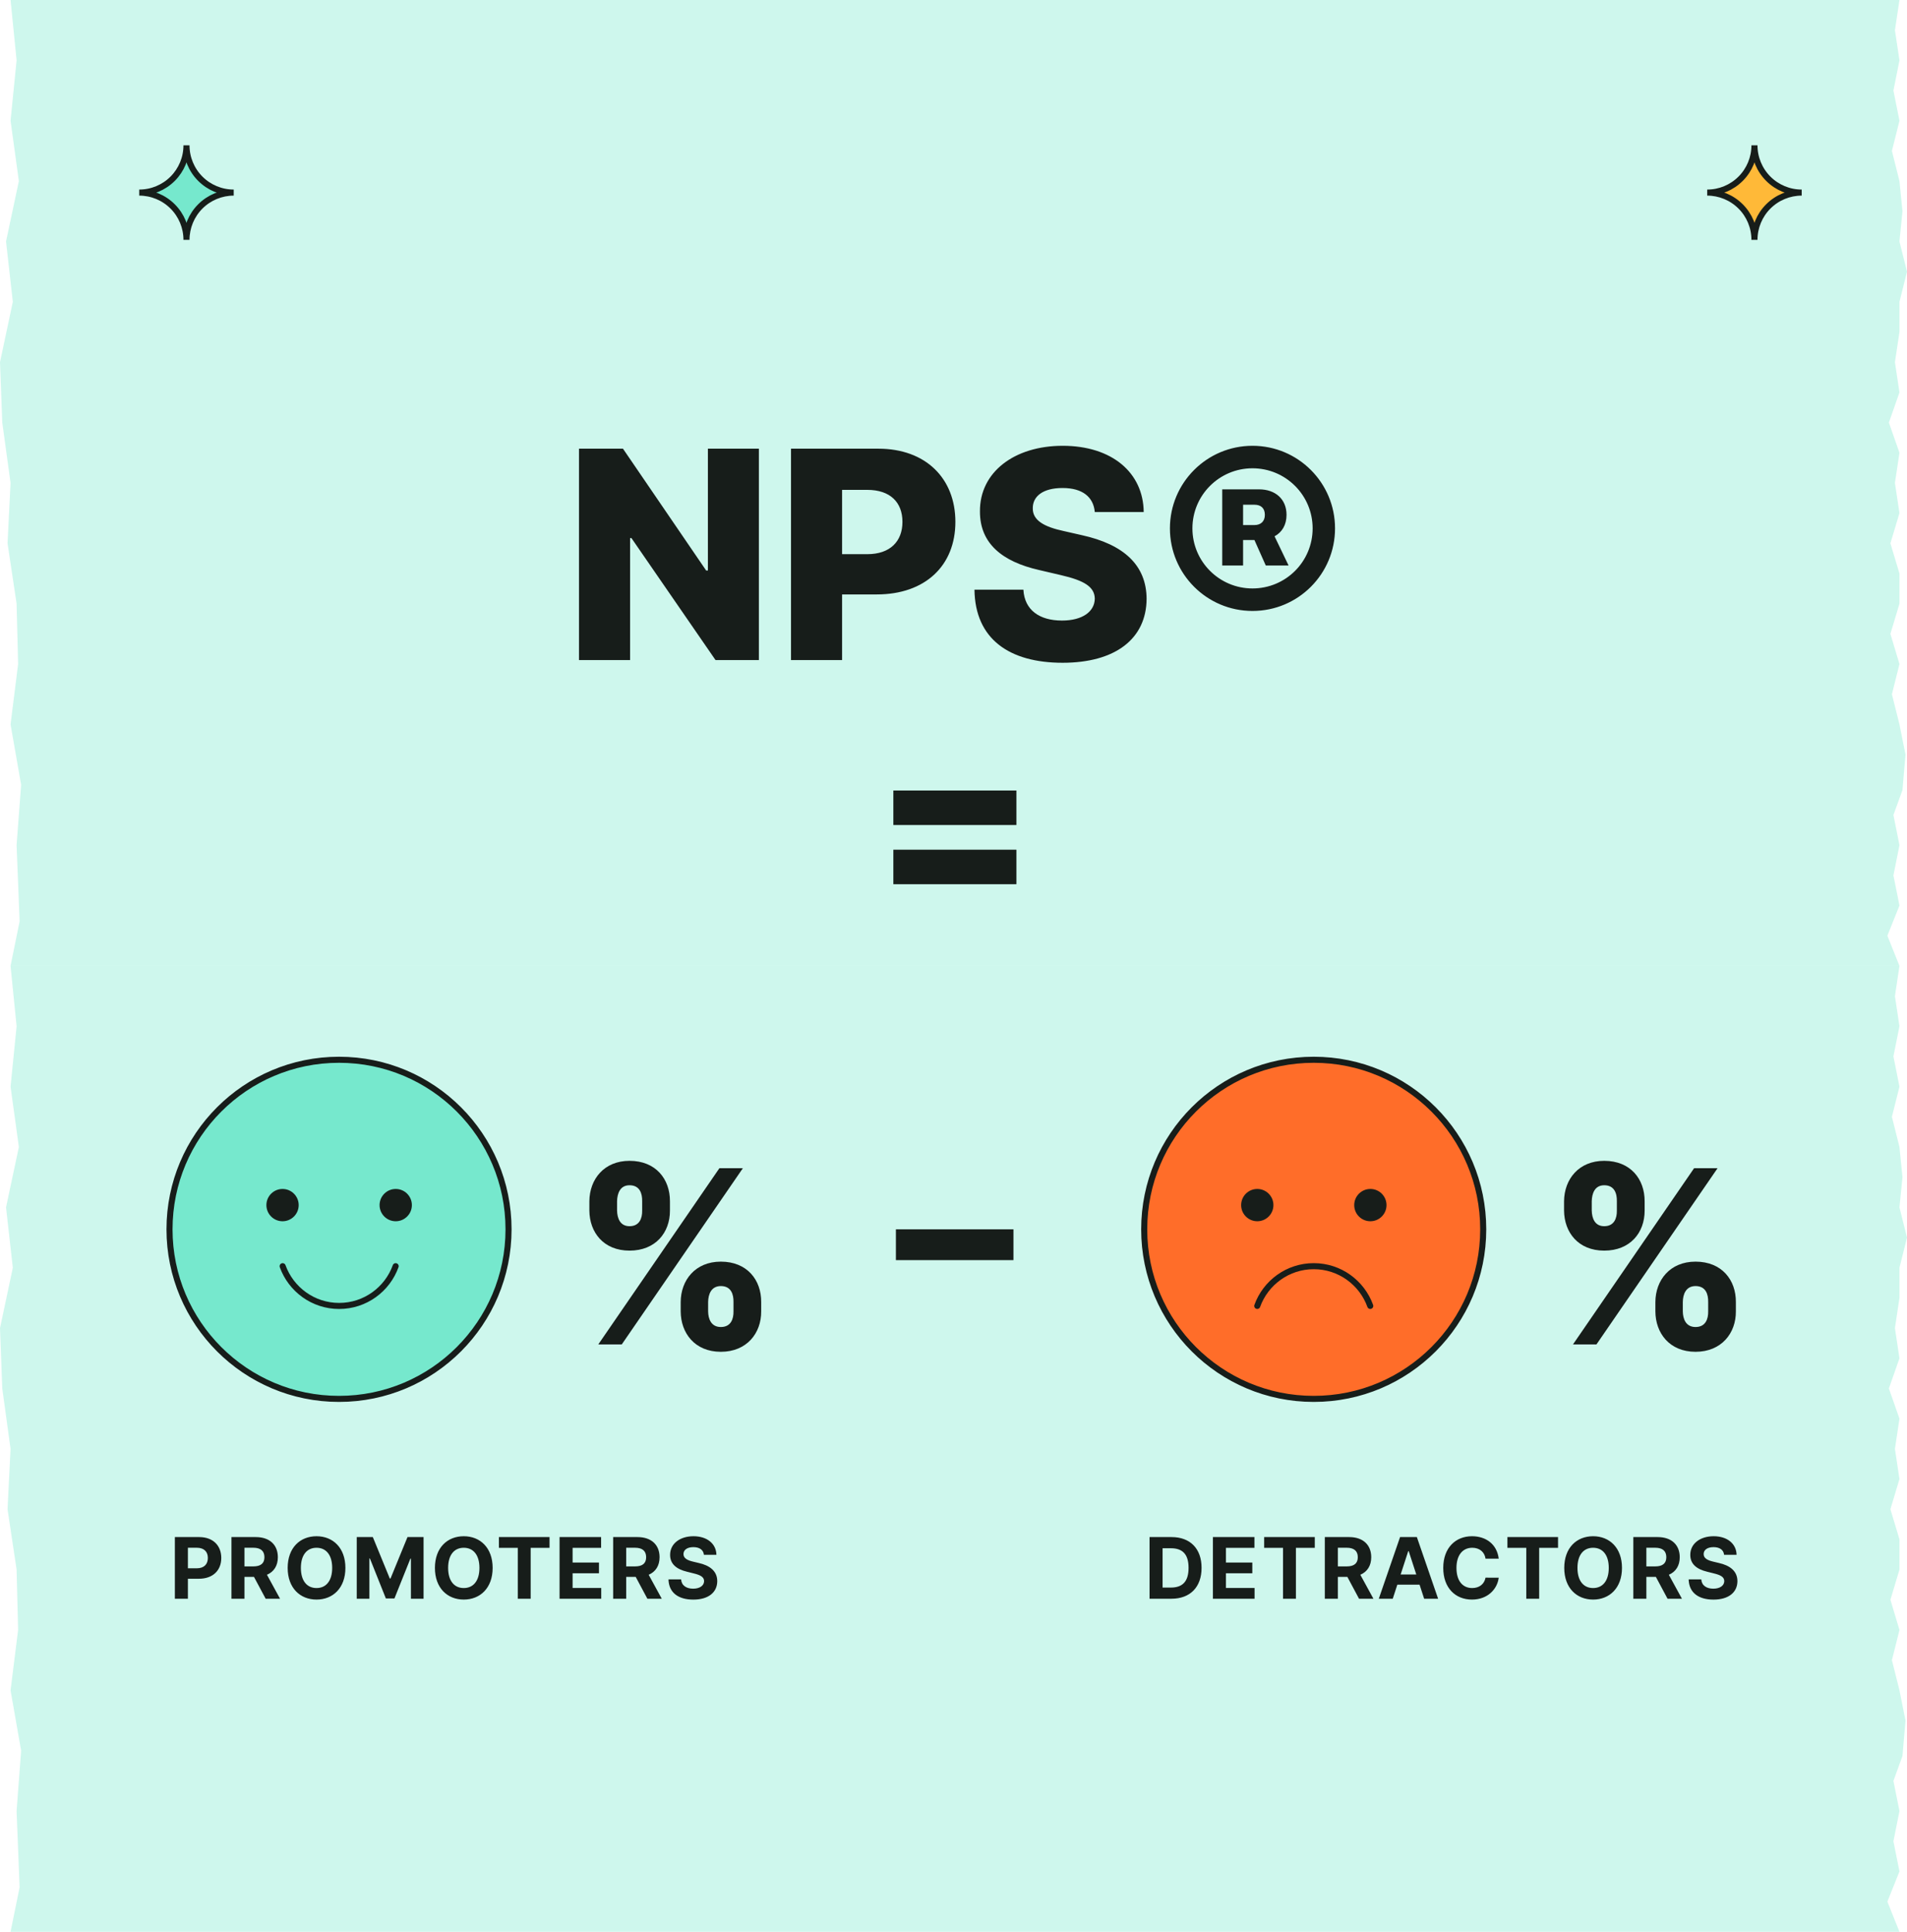
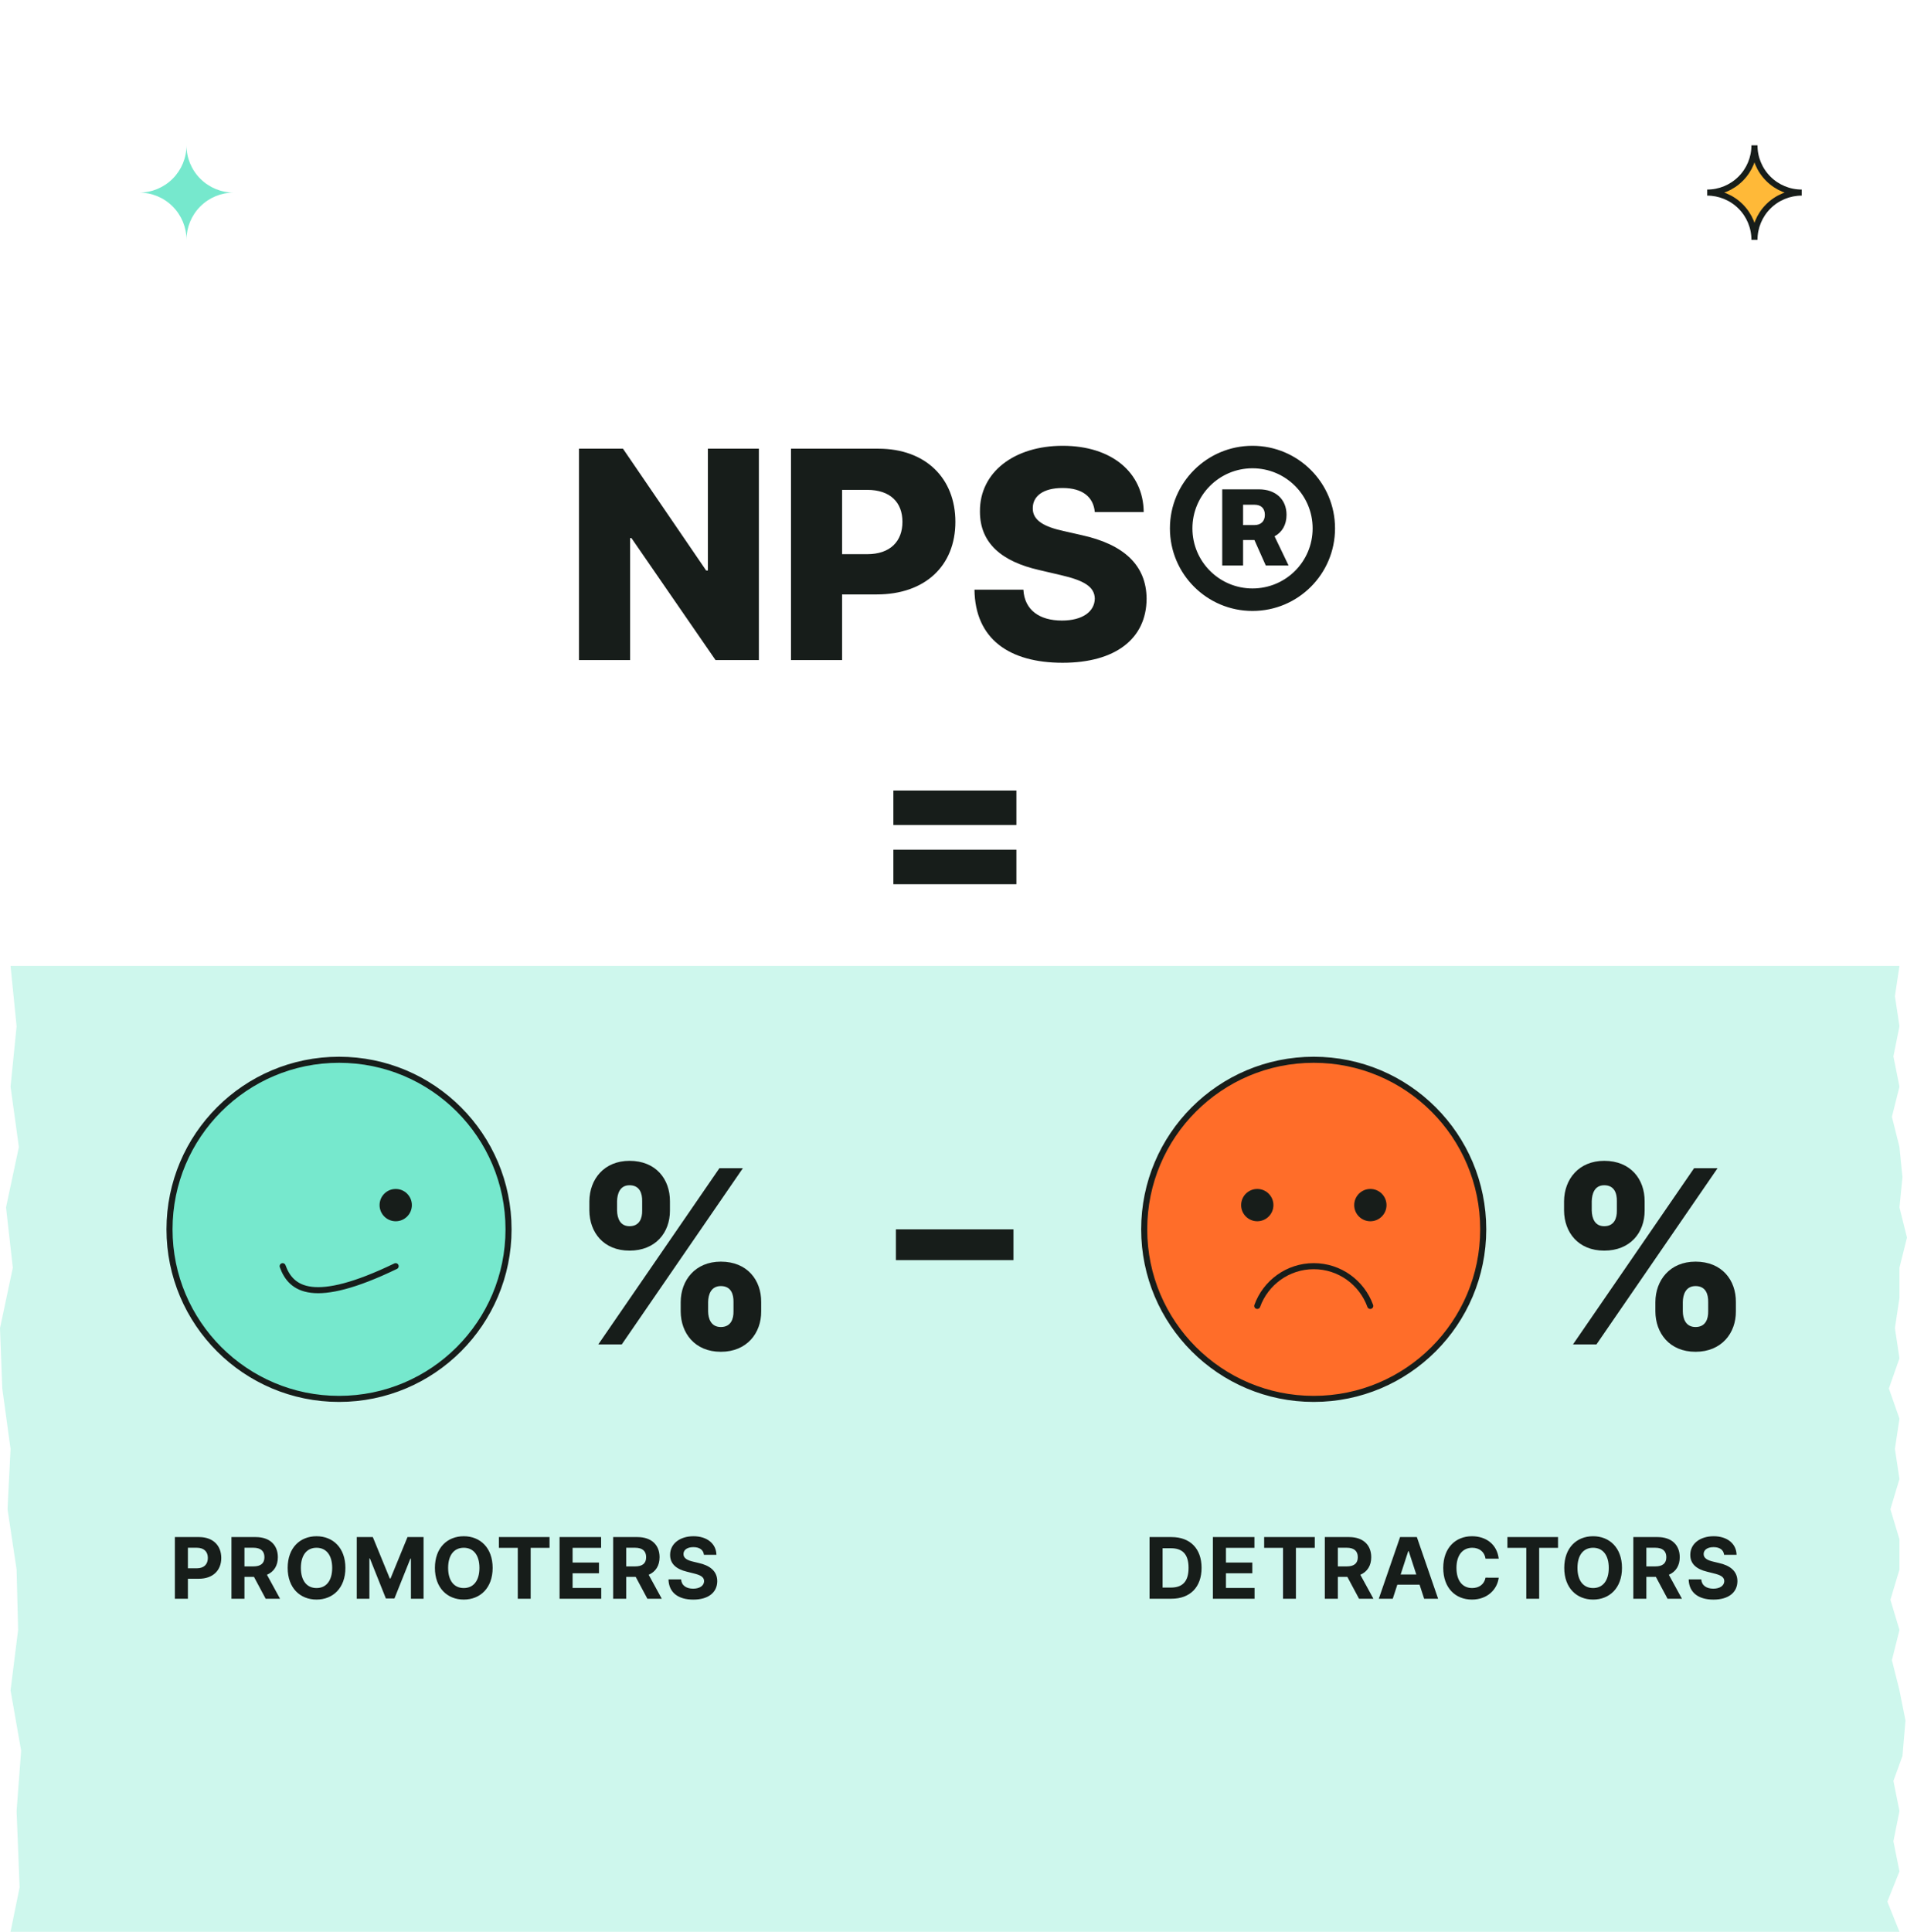
<svg xmlns="http://www.w3.org/2000/svg" width="315" height="319" viewBox="0 0 315 319" fill="none">
-   <path opacity="0.6" d="M1.744 0L313.754 0L313.006 4.984L313.754 9.969L312.757 14.953L313.754 19.938L312.508 24.922L313.754 29.906L314.252 34.891L313.754 39.875L315 44.859L313.754 49.844V54.828L313.006 59.812L313.754 64.797L312.009 69.781L313.754 74.766L313.006 79.75L313.754 84.734L312.259 89.719L313.754 94.703V99.688L312.259 104.672L313.754 109.656L312.508 114.641L313.754 119.625L314.751 124.609L314.252 130.465L312.757 134.578L313.754 139.563L312.757 144.547L313.754 149.531L311.76 154.516L313.754 159.5L1.744 159.5L3.24 152.146L2.741 139.562L3.489 129.594L1.744 119.625L2.991 109.656L2.741 99.688L1.246 89.719L1.744 79.75L0.374 69.781L0 59.812L2.118 49.844L0.997 39.875L3.115 29.906L1.744 19.938L2.741 9.969L1.744 0Z" fill="#ADF1E1" />
  <path opacity="0.6" d="M1.744 159.5L313.754 159.5L313.006 164.484L313.754 169.469L312.757 174.453L313.754 179.438L312.508 184.422L313.754 189.406L314.252 194.391L313.754 199.375L315 204.359L313.754 209.344V214.328L313.006 219.313L313.754 224.297L312.009 229.281L313.754 234.266L313.006 239.25L313.754 244.234L312.259 249.219L313.754 254.203V259.188L312.259 264.172L313.754 269.156L312.508 274.141L313.754 279.125L314.751 284.109L314.252 289.965L312.757 294.078L313.754 299.063L312.757 304.047L313.754 309.031L311.76 314.016L313.754 319L1.744 319L3.24 311.646L2.741 299.062L3.489 289.094L1.744 279.125L2.991 269.156L2.741 259.188L1.246 249.219L1.744 239.25L0.374 229.281L0 219.312L2.118 209.344L0.997 199.375L3.115 189.406L1.744 179.438L2.741 169.469L1.744 159.5Z" fill="#ADF1E1" />
  <path d="M167.403 203H147.986V208.085H167.403V203Z" fill="#171D1A" />
  <path d="M193.494 264C196.597 264 198.476 262.081 198.476 258.899C198.476 255.727 196.597 253.818 193.524 253.818L189.885 253.818L189.885 264L193.494 264ZM192.038 262.156L192.038 255.663L193.41 255.663C195.319 255.663 196.328 256.637 196.328 258.899C196.328 261.171 195.319 262.156 193.405 262.156L192.038 262.156ZM200.35 264L207.231 264L207.231 262.225L202.503 262.225L202.503 259.794L206.858 259.794L206.858 258.019L202.503 258.019L202.503 255.593L207.211 255.593L207.211 253.818L200.35 253.818L200.35 264ZM208.815 255.593L211.932 255.593L211.932 264L214.06 264L214.06 255.593L217.177 255.593L217.177 253.818L208.815 253.818L208.815 255.593ZM218.834 264L220.987 264L220.987 260.391L222.558 260.391L224.487 264L226.863 264L224.701 260.043C225.859 259.545 226.501 258.536 226.501 257.144C226.501 255.121 225.163 253.818 222.851 253.818L218.834 253.818L218.834 264ZM220.987 258.661L220.987 255.578L222.439 255.578C223.682 255.578 224.283 256.13 224.283 257.144C224.283 258.153 223.682 258.661 222.449 258.661L220.987 258.661ZM230.057 264L230.812 261.678L234.486 261.678L235.242 264L237.549 264L234.039 253.818L231.265 253.818L227.75 264L230.057 264ZM231.359 259.998L232.612 256.145L232.692 256.145L233.945 259.998L231.359 259.998ZM247.56 257.383C247.276 255.031 245.496 253.679 243.14 253.679C240.45 253.679 238.397 255.578 238.397 258.909C238.397 262.23 240.415 264.139 243.14 264.139C245.75 264.139 247.326 262.404 247.56 260.53L245.382 260.52C245.178 261.609 244.323 262.235 243.175 262.235C241.629 262.235 240.58 261.087 240.58 258.909C240.58 256.791 241.614 255.583 243.19 255.583C244.368 255.583 245.218 256.264 245.382 257.383L247.56 257.383ZM248.996 255.593L252.113 255.593L252.113 264L254.241 264L254.241 255.593L257.358 255.593L257.358 253.818L248.996 253.818L248.996 255.593ZM267.92 258.909C267.92 255.578 265.852 253.679 263.152 253.679C260.438 253.679 258.385 255.578 258.385 258.909C258.385 262.225 260.438 264.139 263.152 264.139C265.852 264.139 267.92 262.24 267.92 258.909ZM265.738 258.909C265.738 261.067 264.714 262.235 263.152 262.235C261.586 262.235 260.567 261.067 260.567 258.909C260.567 256.751 261.586 255.583 263.152 255.583C264.714 255.583 265.738 256.751 265.738 258.909ZM269.795 264L271.948 264L271.948 260.391L273.519 260.391L275.448 264L277.824 264L275.661 260.043C276.82 259.545 277.461 258.536 277.461 257.144C277.461 255.121 276.124 253.818 273.812 253.818L269.795 253.818L269.795 264ZM271.948 258.661L271.948 255.578L273.399 255.578C274.642 255.578 275.244 256.13 275.244 257.144C275.244 258.153 274.642 258.661 273.409 258.661L271.948 258.661ZM284.786 256.746L286.849 256.746C286.819 254.932 285.328 253.679 283.061 253.679C280.828 253.679 279.193 254.912 279.203 256.761C279.198 258.263 280.257 259.123 281.977 259.536L283.086 259.814C284.194 260.082 284.811 260.401 284.816 261.087C284.811 261.832 284.105 262.339 283.011 262.339C281.892 262.339 281.087 261.822 281.017 260.803L278.934 260.803C278.989 263.006 280.565 264.144 283.036 264.144C285.522 264.144 286.983 262.956 286.988 261.092C286.983 259.396 285.706 258.496 283.936 258.099L283.021 257.88C282.136 257.676 281.395 257.348 281.41 256.617C281.41 255.961 281.992 255.479 283.046 255.479C284.075 255.479 284.706 255.946 284.786 256.746Z" fill="#171D1A" />
  <path d="M217 231C232.464 231 245 218.464 245 203C245 187.536 232.464 175 217 175C201.536 175 189 187.536 189 203C189 218.464 201.536 231 217 231Z" fill="#FF6D29" stroke="#171D1A" stroke-miterlimit="10" stroke-linecap="round" />
  <path d="M207.678 201.666C209.151 201.666 210.345 200.472 210.345 199C210.345 197.527 209.151 196.333 207.678 196.333C206.206 196.333 205.012 197.527 205.012 199C205.012 200.472 206.206 201.666 207.678 201.666Z" fill="#171D1A" />
  <path d="M226.358 201.666C227.831 201.666 229.025 200.472 229.025 199C229.025 197.527 227.831 196.333 226.358 196.333C224.885 196.333 223.691 197.527 223.691 199C223.691 200.472 224.885 201.666 226.358 201.666Z" fill="#171D1A" />
  <path d="M207.673 215.649C209.049 211.824 212.711 209.084 217.007 209.084C221.302 209.084 224.964 211.824 226.34 215.649" stroke="#171D1A" stroke-miterlimit="10" stroke-linecap="round" />
  <path d="M273.438 216.545C273.452 220.139 275.767 223.222 280.071 223.222C284.361 223.222 286.761 220.139 286.733 216.545V215.011C286.761 211.375 284.418 208.335 280.071 208.335C275.824 208.335 273.452 211.418 273.438 215.011V216.545ZM258.352 199.898C258.381 203.491 260.682 206.517 264.986 206.517C269.29 206.517 271.676 203.534 271.662 199.898V198.364C271.676 194.727 269.347 191.688 264.986 191.688C260.781 191.688 258.381 194.727 258.352 198.364V199.898ZM259.83 222H263.707L283.707 192.909H279.83L259.83 222ZM277.969 215.011C277.983 213.747 278.466 212.369 280.071 212.369C281.776 212.369 282.188 213.747 282.159 215.011V216.545C282.188 217.81 281.719 219.131 280.071 219.131C278.452 219.131 277.983 217.767 277.969 216.545V215.011ZM262.926 198.364C262.955 197.142 263.381 195.722 264.986 195.722C266.69 195.722 267.102 197.099 267.074 198.364V199.898C267.102 201.162 266.634 202.483 264.986 202.483C263.423 202.483 262.955 201.162 262.926 199.898V198.364Z" fill="#171D1A" />
  <path d="M28.885 264L31.038 264L31.038 260.699L32.847 260.699C35.189 260.699 36.551 259.302 36.551 257.268C36.551 255.245 35.214 253.818 32.902 253.818L28.885 253.818L28.885 264ZM31.038 258.974L31.038 255.578L32.489 255.578C33.732 255.578 34.334 256.254 34.334 257.268C34.334 258.278 33.732 258.974 32.499 258.974L31.038 258.974ZM38.229 264L40.382 264L40.382 260.391L41.953 260.391L43.882 264L46.258 264L44.096 260.043C45.254 259.545 45.896 258.536 45.896 257.144C45.896 255.121 44.558 253.818 42.246 253.818L38.229 253.818L38.229 264ZM40.382 258.661L40.382 255.578L41.834 255.578C43.077 255.578 43.678 256.13 43.678 257.144C43.678 258.153 43.077 258.661 41.844 258.661L40.382 258.661ZM57.053 258.909C57.053 255.578 54.985 253.679 52.286 253.679C49.571 253.679 47.518 255.578 47.518 258.909C47.518 262.225 49.571 264.139 52.286 264.139C54.985 264.139 57.053 262.24 57.053 258.909ZM54.871 258.909C54.871 261.067 53.847 262.235 52.286 262.235C50.72 262.235 49.7 261.067 49.7 258.909C49.7 256.751 50.72 255.583 52.286 255.583C53.847 255.583 54.871 256.751 54.871 258.909ZM58.928 253.818L58.928 264L61.016 264L61.016 257.348L61.101 257.348L63.736 263.95L65.157 263.95L67.792 257.373L67.877 257.373L67.877 264L69.965 264L69.965 253.818L67.31 253.818L64.506 260.659L64.387 260.659L61.583 253.818L58.928 253.818ZM81.375 258.909C81.375 255.578 79.307 253.679 76.607 253.679C73.893 253.679 71.84 255.578 71.84 258.909C71.84 262.225 73.893 264.139 76.607 264.139C79.307 264.139 81.375 262.24 81.375 258.909ZM79.193 258.909C79.193 261.067 78.168 262.235 76.607 262.235C75.041 262.235 74.022 261.067 74.022 258.909C74.022 256.751 75.041 255.583 76.607 255.583C78.168 255.583 79.193 256.751 79.193 258.909ZM82.411 255.593L85.528 255.593L85.528 264L87.656 264L87.656 255.593L90.773 255.593L90.773 253.818L82.411 253.818L82.411 255.593ZM92.43 264L99.311 264L99.311 262.225L94.583 262.225L94.583 259.794L98.938 259.794L98.938 258.019L94.583 258.019L94.583 255.593L99.291 255.593L99.291 253.818L92.43 253.818L92.43 264ZM101.282 264L103.435 264L103.435 260.391L105.006 260.391L106.935 264L109.312 264L107.149 260.043C108.307 259.545 108.949 258.536 108.949 257.144C108.949 255.121 107.611 253.818 105.299 253.818L101.282 253.818L101.282 264ZM103.435 258.661L103.435 255.578L104.887 255.578C106.13 255.578 106.731 256.13 106.731 257.144C106.731 258.153 106.13 258.661 104.897 258.661L103.435 258.661ZM116.273 256.746L118.337 256.746C118.307 254.932 116.815 253.679 114.548 253.679C112.316 253.679 110.68 254.912 110.69 256.761C110.685 258.263 111.744 259.123 113.464 259.536L114.573 259.814C115.682 260.082 116.298 260.401 116.303 261.087C116.298 261.832 115.592 262.339 114.499 262.339C113.38 262.339 112.575 261.822 112.505 260.803L110.422 260.803C110.476 263.006 112.052 264.144 114.523 264.144C117.009 264.144 118.471 262.956 118.476 261.092C118.471 259.396 117.193 258.496 115.423 258.099L114.508 257.88C113.624 257.676 112.883 257.348 112.898 256.617C112.898 255.961 113.479 255.479 114.533 255.479C115.562 255.479 116.194 255.946 116.273 256.746Z" fill="#171D1A" />
  <path d="M56 231C71.464 231 84 218.464 84 203C84 187.536 71.464 175 56 175C40.536 175 28 187.536 28 203C28 218.464 40.536 231 56 231Z" fill="#76E8CD" stroke="#171D1A" stroke-miterlimit="10" stroke-linecap="round" />
-   <path d="M46.671 201.666C48.143 201.666 49.337 200.472 49.337 199C49.337 197.527 48.143 196.333 46.671 196.333C45.198 196.333 44.004 197.527 44.004 199C44.004 200.472 45.198 201.666 46.671 201.666Z" fill="#171D1A" />
  <path d="M65.366 201.666C66.839 201.666 68.033 200.472 68.033 199C68.033 197.527 66.839 196.333 65.366 196.333C63.893 196.333 62.699 197.527 62.699 199C62.699 200.472 63.893 201.666 65.366 201.666Z" fill="#171D1A" />
-   <path d="M65.354 209.086C63.979 212.912 60.316 215.652 56.021 215.652C51.726 215.652 48.063 212.912 46.688 209.086" stroke="#171D1A" stroke-miterlimit="10" stroke-linecap="round" />
+   <path d="M65.354 209.086C51.726 215.652 48.063 212.912 46.688 209.086" stroke="#171D1A" stroke-miterlimit="10" stroke-linecap="round" />
  <path d="M112.438 216.545C112.452 220.139 114.767 223.222 119.071 223.222C123.361 223.222 125.761 220.139 125.733 216.545V215.011C125.761 211.375 123.418 208.335 119.071 208.335C114.824 208.335 112.452 211.418 112.438 215.011V216.545ZM97.352 199.898C97.381 203.491 99.682 206.517 103.986 206.517C108.29 206.517 110.676 203.534 110.662 199.898V198.364C110.676 194.727 108.347 191.688 103.986 191.688C99.781 191.688 97.381 194.727 97.352 198.364V199.898ZM98.829 222H102.707L122.707 192.909H118.83L98.829 222ZM116.969 215.011C116.983 213.747 117.466 212.369 119.071 212.369C120.776 212.369 121.188 213.747 121.159 215.011V216.545C121.188 217.81 120.719 219.131 119.071 219.131C117.452 219.131 116.983 217.767 116.969 216.545V215.011ZM101.926 198.364C101.955 197.142 102.381 195.722 103.986 195.722C105.69 195.722 106.102 197.099 106.074 198.364V199.898C106.102 201.162 105.634 202.483 103.986 202.483C102.423 202.483 101.955 201.162 101.926 199.898V198.364Z" fill="#171D1A" />
  <path d="M38.605 31.802C36.536 31.803 34.552 32.625 33.089 34.088C31.626 35.551 30.804 37.536 30.803 39.605C30.803 37.536 29.981 35.551 28.518 34.088C27.054 32.625 25.07 31.803 23 31.802C25.07 31.802 27.054 30.98 28.517 29.517C29.98 28.054 30.803 26.069 30.803 24C30.803 26.069 31.625 28.054 33.089 29.517C34.552 30.98 36.536 31.802 38.605 31.802" fill="#76E8CD" />
-   <path d="M38.605 31.802C36.536 31.803 34.552 32.625 33.089 34.088C31.626 35.551 30.804 37.536 30.803 39.605C30.803 37.536 29.981 35.551 28.518 34.088C27.054 32.625 25.07 31.803 23 31.802C25.07 31.802 27.054 30.98 28.517 29.517C29.98 28.054 30.803 26.069 30.803 24C30.803 26.069 31.625 28.054 33.089 29.517C34.552 30.98 36.536 31.802 38.605 31.802" stroke="#171D1A" />
  <path d="M297.605 31.802C295.536 31.803 293.552 32.625 292.089 34.088C290.626 35.551 289.804 37.536 289.804 39.605C289.803 37.536 288.981 35.551 287.518 34.088C286.054 32.625 284.07 31.803 282.001 31.802C284.07 31.802 286.054 30.98 287.517 29.517C288.981 28.054 289.803 26.069 289.803 24C289.803 26.069 290.625 28.054 292.089 29.517C293.552 30.98 295.536 31.802 297.605 31.802" fill="#FFB938" />
  <path d="M297.605 31.802C295.536 31.803 293.552 32.625 292.089 34.088C290.626 35.551 289.804 37.536 289.804 39.605C289.803 37.536 288.981 35.551 287.518 34.088C286.054 32.625 284.07 31.803 282.001 31.802C284.07 31.802 286.054 30.98 287.517 29.517C288.981 28.054 289.803 26.069 289.803 24C289.803 26.069 290.625 28.054 292.089 29.517C293.552 30.98 295.536 31.802 297.605 31.802" stroke="#171D1A" />
  <path d="M125.352 74.091H116.932V94.204H116.642L102.903 74.091H95.642V109H104.08V88.852H104.301L118.193 109H125.352V74.091ZM130.658 109H139.095V98.159H144.822C152.817 98.159 157.811 93.421 157.811 86.176C157.811 79 152.919 74.091 145.078 74.091H130.658V109ZM139.095 91.511V80.892H143.254C147.038 80.892 149.067 82.938 149.067 86.176C149.067 89.398 147.038 91.511 143.254 91.511H139.095ZM180.839 84.557H188.919C188.851 78.028 183.652 73.614 175.538 73.614C167.561 73.614 161.817 77.96 161.868 84.454C161.851 89.756 165.567 92.739 171.601 94.119L175.249 94.972C179.084 95.858 180.805 96.898 180.839 98.858C180.805 100.989 178.811 102.472 175.419 102.472C171.686 102.472 169.232 100.733 169.044 97.375H160.964C161.067 105.54 166.743 109.443 175.521 109.443C184.214 109.443 189.362 105.506 189.396 98.875C189.362 93.301 185.595 89.892 178.709 88.375L175.709 87.693C172.538 87.011 170.527 85.954 170.595 83.875C170.612 81.966 172.249 80.585 175.521 80.585C178.811 80.585 180.618 82.068 180.839 84.557ZM206.885 100.886C214.436 100.886 220.521 94.784 220.521 87.25C220.521 79.716 214.419 73.614 206.885 73.614C199.351 73.614 193.249 79.716 193.249 87.25C193.249 94.784 199.351 100.886 206.885 100.886ZM206.885 97.171C201.413 97.171 196.964 92.739 196.964 87.25C196.964 81.761 201.413 77.329 206.885 77.329C212.374 77.329 216.822 81.761 216.822 87.25C216.822 92.739 212.391 97.171 206.885 97.171ZM201.891 93.386H205.334V89.176H207.209L209.084 93.386H212.851L210.533 88.562C211.76 87.898 212.51 86.688 212.51 85.017C212.51 82.409 210.652 80.807 207.976 80.807H201.891V93.386ZM205.334 86.704V83.347H207.226C208.232 83.347 208.93 83.875 208.93 85.017C208.93 86.125 208.232 86.704 207.209 86.704H205.334Z" fill="#171D1A" />
  <path d="M147.565 146.009H167.892V140.312H147.565V146.009ZM147.565 136.236H167.892V130.54H147.565V136.236Z" fill="#171D1A" />
</svg>